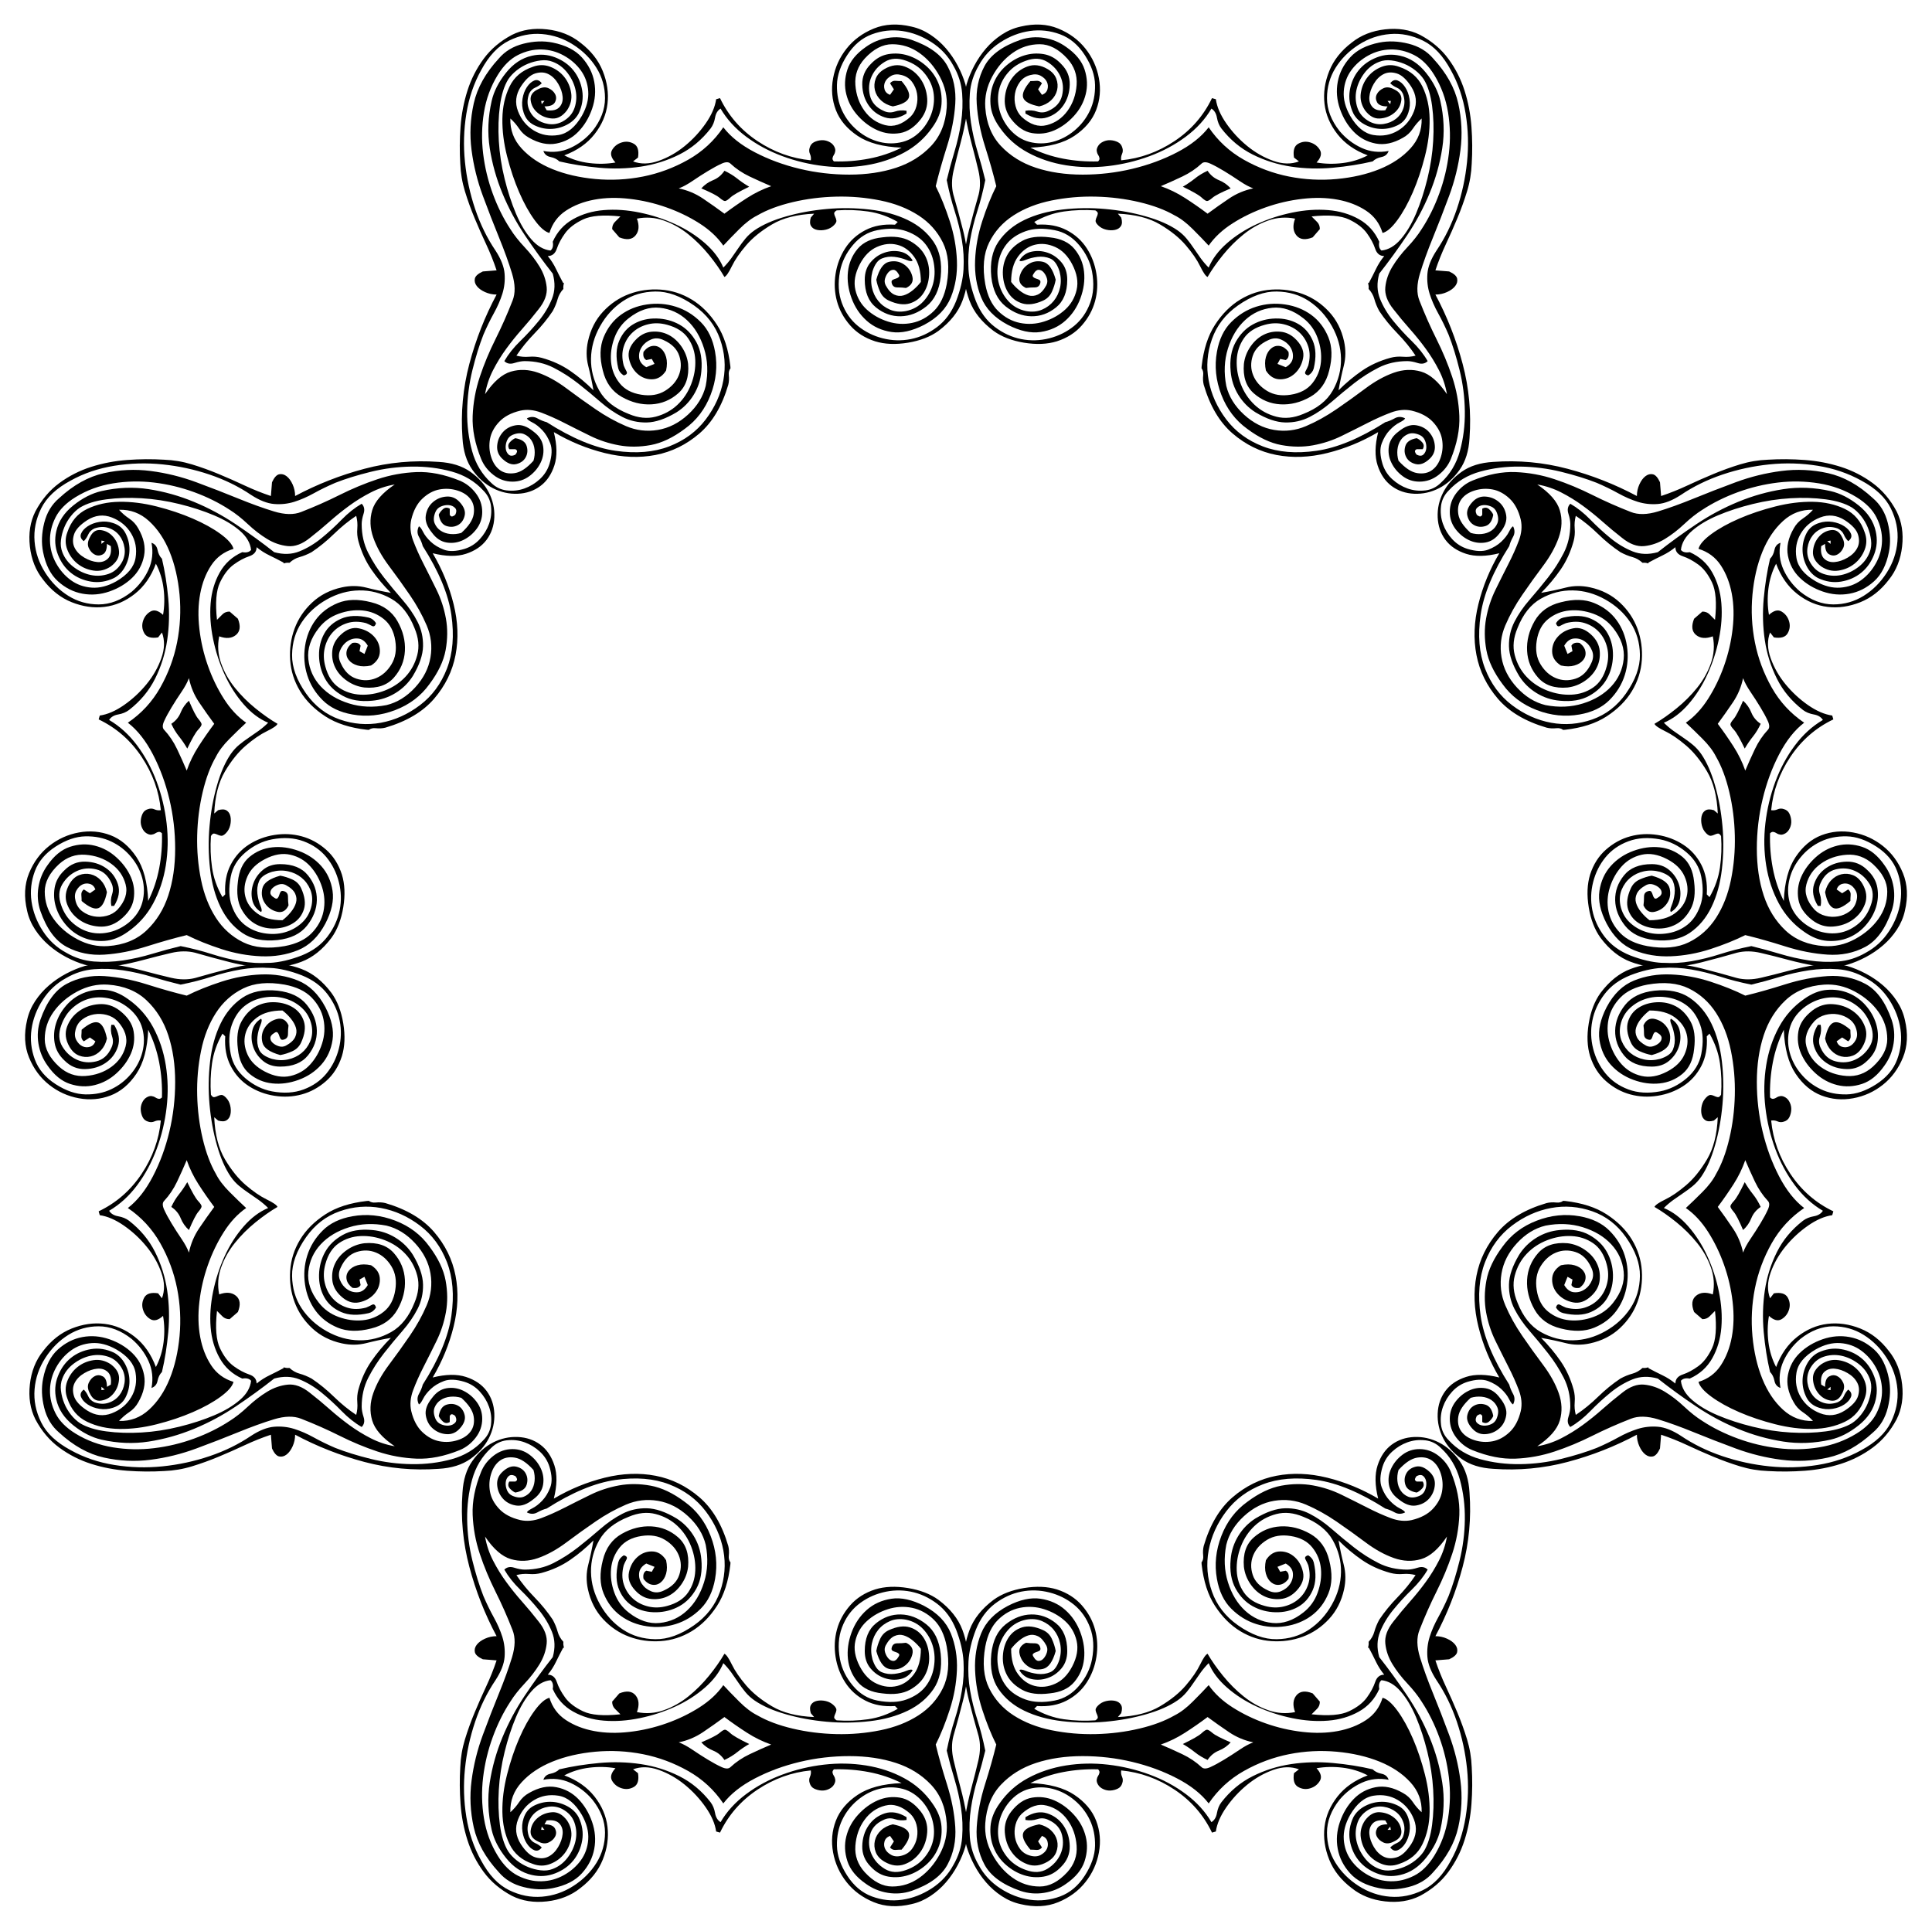
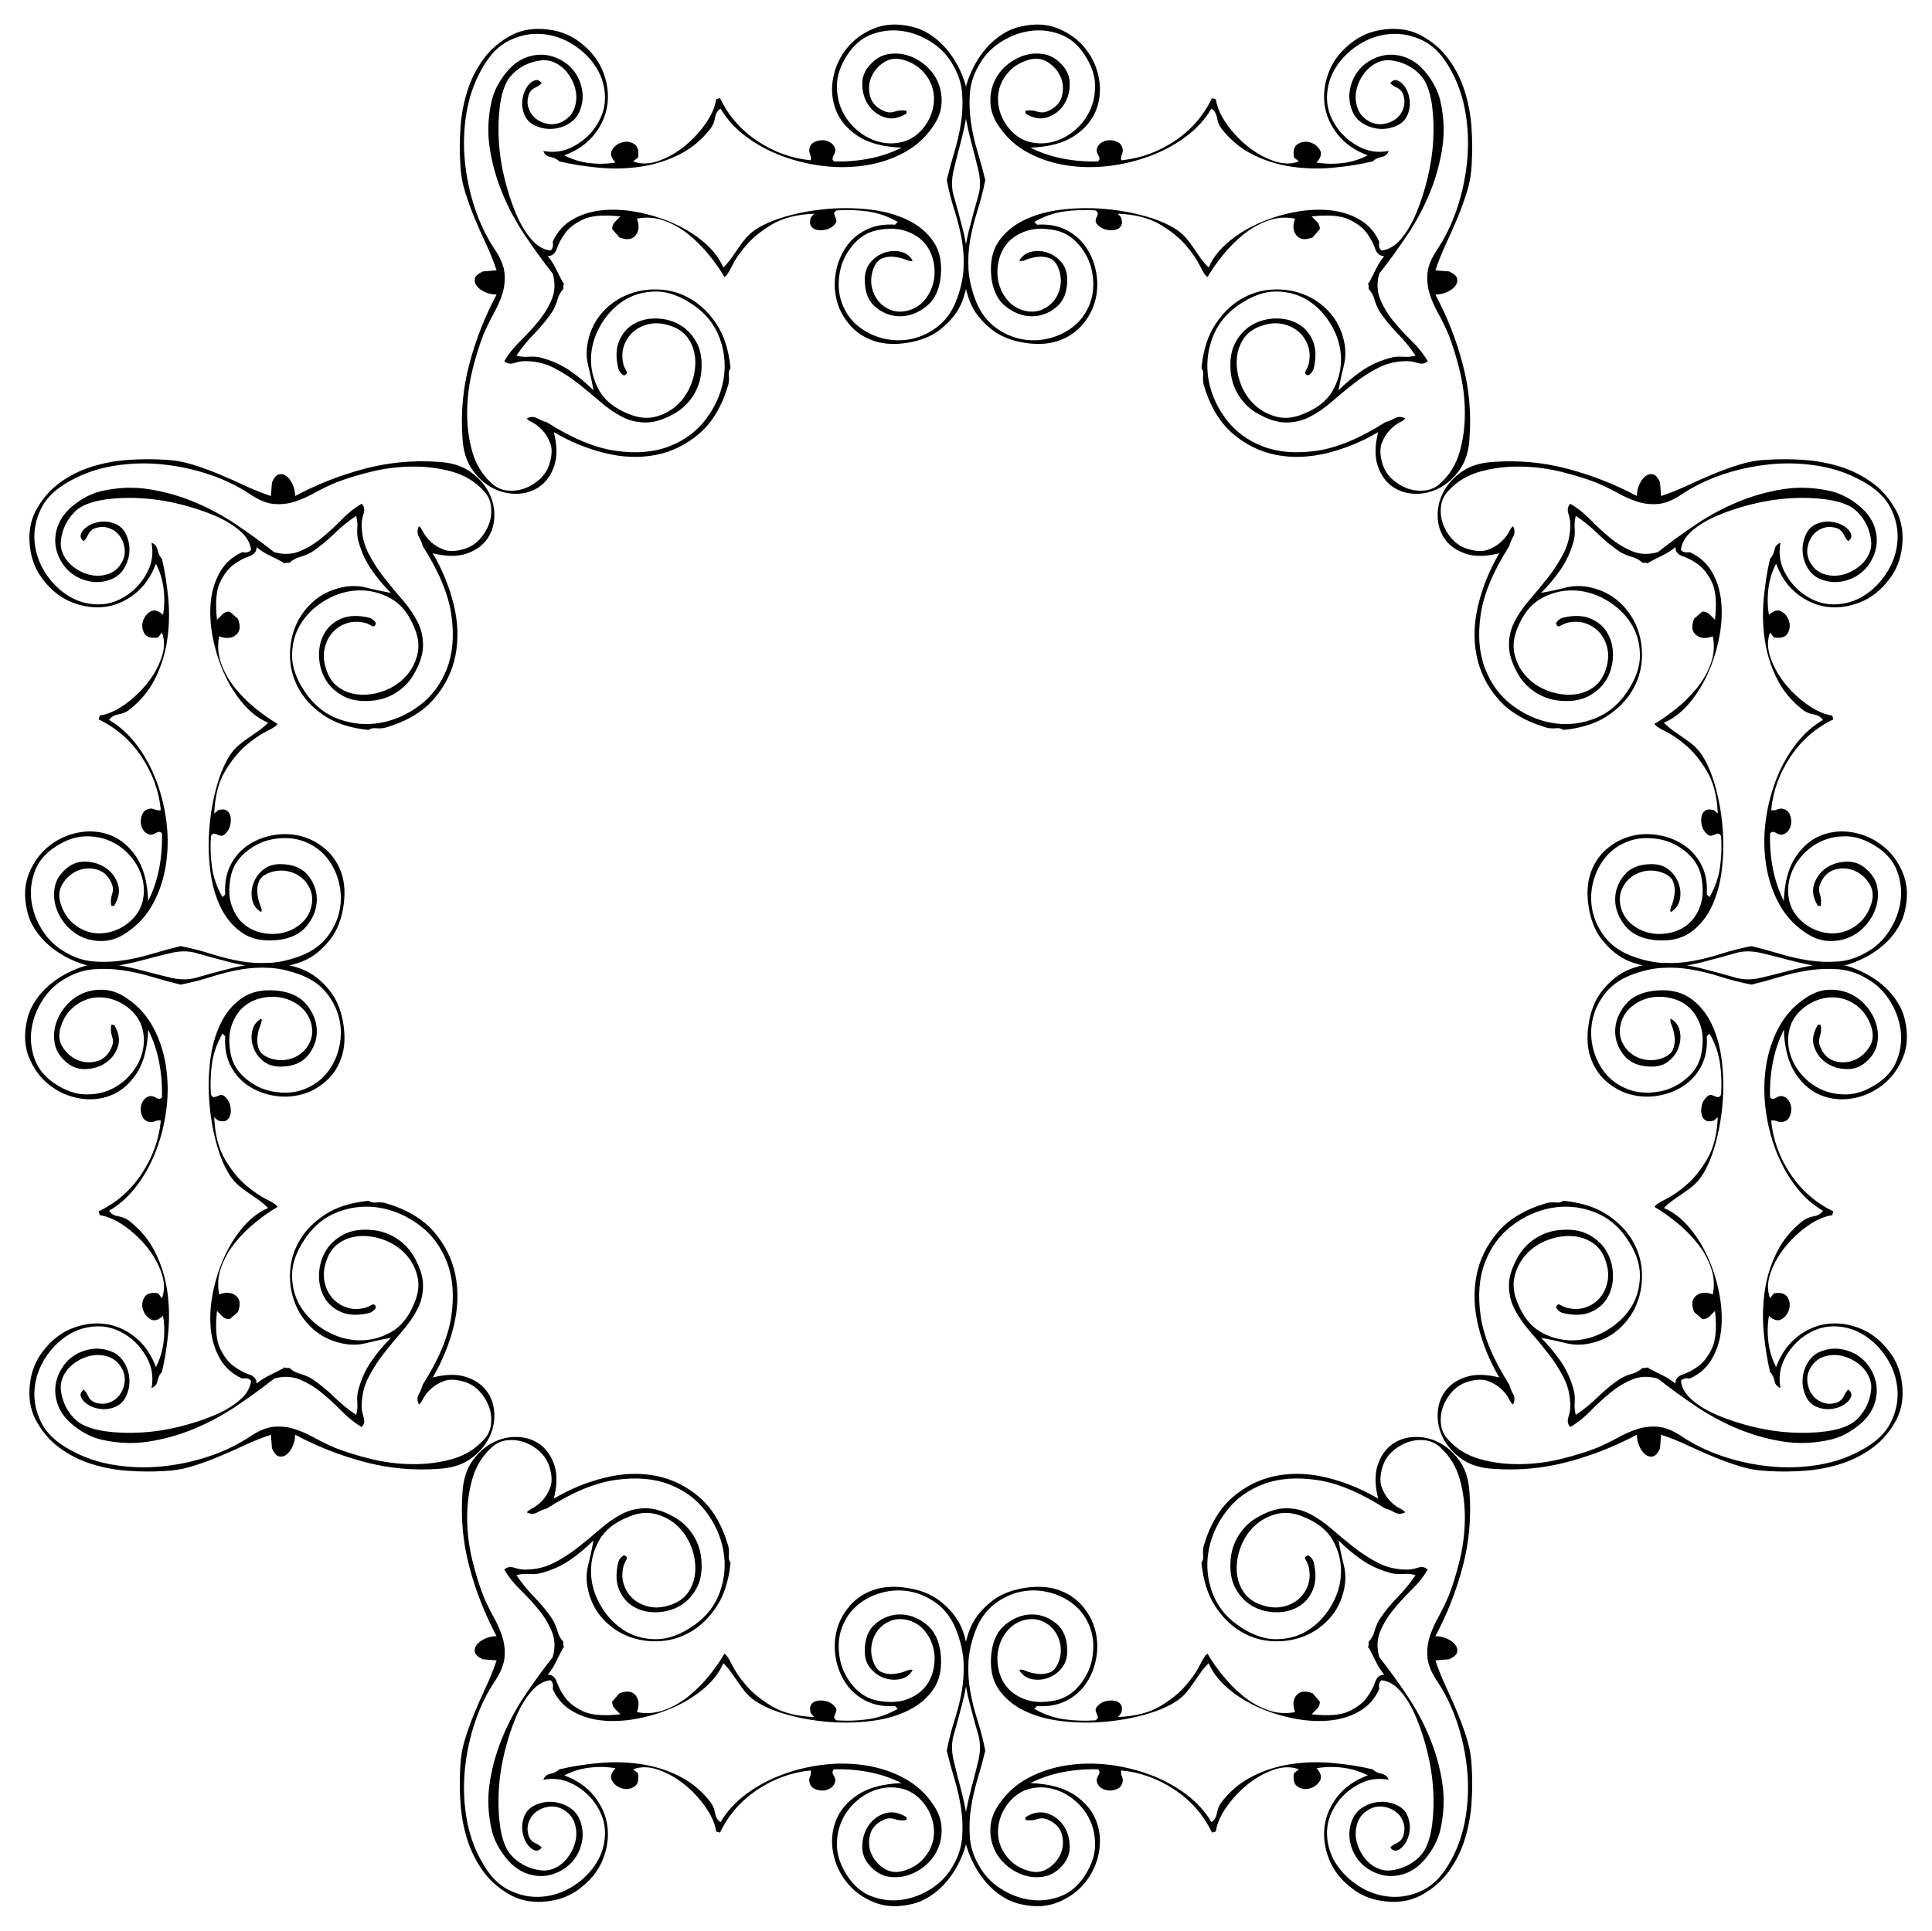
<svg xmlns="http://www.w3.org/2000/svg" xmlns:xlink="http://www.w3.org/1999/xlink" version="1.1" viewBox="-821.312 -820.871 1642.625 1641.742">
  <g id="Pattern">
    <g id="Vzor">
-       <path d="m-361.659-427.462c2.179-4.525 2.88-9.203 2.106-14.035-0.783-4.84-3.509-8.97-8.188-12.399-5.307-4.371-10.292-6.162-14.971-5.38-4.678 0.775-8.421 2.808-11.228 6.082-2.807 3.275-4.371 7.091-4.678 11.463-0.314 4.364 1.243 8.107 4.678 11.228 4.05 3.743 7.954 5.147 11.697 4.211 3.742-0.935 6.389-2.888 7.953-5.848 1.557-2.968 1.792-6.162 0.702-9.591-1.096-3.436-4.291-5.615-9.591-6.55-1.565 0.621-3.121 1.791-4.678 3.509-1.565 1.711-1.718 3.662-0.468 5.848 l 5.146 0c1.243 0.622 1.711 1.404 1.404 2.339-0.314 0.936-0.783 1.711-1.404 2.339-2.5 1.243-4.444 1.17-5.848-0.234-1.404-1.404-2.186-3.202-2.339-5.38-0.161-2.186 0.234-4.371 1.17-6.55 0.935-2.186 2.493-3.743 4.678-4.678 3.743-1.565 6.938-1.799 9.591-0.702 2.646 1.089 4.752 2.807 6.316 5.146 1.556 2.339 2.493 5.066 2.807 8.188 0.307 3.114 0 6.235-0.936 9.357-5.614 6.236-10.921 9.745-15.907 10.526-4.993 0.775-9.203-0.08-12.632-2.573-3.435-2.5-5.929-6.242-7.485-11.228-1.565-4.993-1.871-10.059-0.936-15.205 0.936-5.147 3.509-9.986 7.72-14.504 4.211-4.525 10.213-7.72 18.012-9.591 5.615-1.25 11.535-0.702 17.778 1.637 6.236 2.34 12.866 5.3 19.884 8.889 7.018 3.582 14.343 7.252 21.989 10.995 7.639 3.743 15.746 6.389 24.329 7.954 8.575 1.556 17.544 1.477 26.902-0.234 9.357-1.718 19.021-6.316 29.007-13.802 9.978-7.178 17.311-16.842 21.989-29.007 4.678-12.165 5.921-24.328 3.743-36.493-1.871-10.607-5.928-19.029-12.164-25.264-6.243-6.243-13.334-10.607-21.288-13.1-7.953-2.5-16.141-3.121-24.562-1.871-8.421 1.243-15.834 4.211-22.223 8.89-6.396 4.678-11.228 10.994-14.503 18.948-3.275 7.954-3.509 17.383-0.702 28.305 2.493 10.293 7.873 17.779 16.141 22.457 8.26 4.678 16.682 6.783 25.264 6.316 8.575-0.468 16.141-3.59 22.691-9.357 6.55-5.775 9.357-14.116 8.421-25.03-0.629-5.308-2.5-10.22-5.614-14.737-3.122-4.526-6.864-7.881-11.228-10.059-4.372-2.186-9.123-3.041-14.27-2.573-5.146 0.468-9.752 2.88-13.801 7.252-4.679 4.985-6.477 10.132-5.38 15.439 1.089 5.3 3.428 9.591 7.018 12.866 3.582 3.275 7.72 4.913 12.398 4.913 4.985 0 9.043-2.5 12.164-7.486 0.936-4.371 0.936-8.187 0-11.462-0.936-3.275-2.5-5.775-4.678-7.486-2.186-1.718-4.606-2.339-7.252-1.871-2.654 0.469-5.073 2.106-7.252 4.913-0.629 3.429 0.153 5.768 2.339 7.018 l 4.679-0.935 2.339 4.211-7.018 2.807c-3.743-2.186-5.775-4.913-6.082-8.187-0.315-3.275 0.468-6.316 2.339-9.123 1.871-2.807 4.518-4.913 7.953-6.316 3.429-1.404 7.018-1.17 10.761 0.702 6.857 3.114 11.229 7.558 13.1 13.333 1.871 5.768 1.711 11.302-0.468 16.609-2.186 5.3-6.082 9.665-11.696 13.1-5.614 3.429-12.325 4.518-20.118 3.275-8.114-1.25-14.269-4.525-18.48-9.825-4.211-5.307-6.63-11.308-7.252-18.012-0.629-6.711 0.307-13.495 2.807-20.352 2.493-6.865 6.55-12.479 12.164-16.843 8.729-6.864 17.545-9.825 26.434-8.889 8.889 0.935 16.609 4.444 23.159 10.526 6.55 6.082 11.382 14.109 14.504 24.095 3.114 9.978 3.582 20.585 1.403 31.814-2.186 9.043-7.179 17.15-14.971 24.329-7.8 7.171-16.375 11.535-25.732 13.1-9.357 1.556-18.407 0.468-27.136-3.275-8.736-3.743-17.311-8.501-25.732-14.27-8.421-5.775-16.689-11.696-24.797-17.778-8.114-6.082-16.141-10.526-24.094-13.334-7.954-2.807-15.673-3.121-23.159-0.935-7.486 2.179-14.818 8.575-21.99 19.182 1.243-7.179 3.509-13.963 6.784-20.352 3.275-6.396 7.018-12.479 11.228-18.247 4.211-5.774 8.728-11.389 13.568-16.842 4.833-5.461 9.43-10.995 13.802-16.61 5.3-6.55 7.64-12.866 7.018-18.948-0.629-6.082-2.654-11.93-6.082-17.544-3.436-5.615-7.647-11.076-12.632-16.375-4.993-5.308-9.05-10.454-12.165-15.439-5.928-9.05-10.921-19.109-14.971-30.177-4.057-11.075-6.783-22.457-8.187-34.153-1.404-11.697-1.17-23.32 0.702-34.855 1.871-11.543 5.768-22.15 11.696-31.814 4.986-8.114 10.761-13.801 17.311-17.076 6.55-3.275 13.173-4.839 19.884-4.678 6.703 0.153 13.019 1.871 18.948 5.146 5.922 3.275 10.761 7.486 14.504 12.632 3.743 5.146 5.848 11.068 6.316 17.778 0.468 6.703-1.331 13.641-5.38 20.819-5.614 9.665-12.245 15.125-19.884 16.375-7.647 1.242-14.584 0-20.819-3.743-6.243-3.743-10.761-9.203-13.568-16.374-2.807-7.179-2.032-14.197 2.339-21.054 4.05-6.243 8.188-9.986 12.399-11.228 4.211-1.25 7.953-1.016 11.228 0.702 3.275 1.71 6.002 4.444 8.187 8.187 2.179 3.743 3.429 7.405 3.743 10.994 0.307 3.582-0.629 6.55-2.807 8.89-2.187 2.339-5.775 3.194-10.761 2.573 l-1.871-3.275c4.678 0 7.639-1.17 8.889-3.509 1.242-2.339 1.323-4.606 0.234-6.784-1.096-2.186-2.968-3.904-5.614-5.146-2.653-1.25-5.694-0.936-9.123 0.935-4.678 2.179-6.711 5.38-6.082 9.591 0.622 4.211 2.646 7.72 6.082 10.526 3.429 2.808 7.486 4.364 12.165 4.678 4.678 0.308 8.889-2.032 12.632-7.018 3.114-4.678 4.284-9.591 3.509-14.737-0.783-5.146-2.734-9.672-5.849-13.568-3.121-3.904-7.098-6.784-11.93-8.656-4.839-1.871-9.752-1.871-14.737 0-9.357 3.114-15.988 8.728-19.884 16.843-3.903 8.107-5.928 17.23-6.081 27.369-0.162 10.132 1.17 20.739 3.977 31.814 2.807 11.068 6.236 21.287 10.293 30.644 4.05 9.358 8.421 17.231 13.1 23.627 4.678 6.389 8.889 10.059 12.632 10.994 2.493-8.114 7.171-14.43 14.035-18.948 6.857-4.525 14.891-7.646 24.094-9.357 9.197-1.718 19.182-1.952 29.943-0.702 10.761 1.242 21.207 3.662 31.346 7.252 10.132 3.582 19.489 8.107 28.071 13.568 8.575 5.454 15.359 11.77 20.352 18.948 3.743-4.057 8.26-8.736 13.568-14.035 5.3-5.308 10.447-9.203 15.44-11.697 8.107-4.678 18.085-8.421 29.942-11.228 11.85-2.807 24.168-4.371 36.96-4.678 12.786-0.314 25.337 0.775 37.662 3.275 12.318 2.493 23.078 6.703 32.282 12.631 9.196 5.922 16.141 13.641 20.819 23.159 4.678 9.51 5.768 21.287 3.275 35.322-1.871 9.979-5.541 17.618-10.995 22.925-5.461 5.3-11.623 8.656-18.48 10.059-6.864 1.404-13.729 1.009-20.586-1.17-6.864-2.186-12.793-5.541-17.778-10.059-4.993-4.525-8.268-10.139-9.825-16.843-1.564-6.711-0.314-13.963 3.743-21.755 3.743-7.179 8.575-12.091 14.503-14.738 5.922-2.653 11.696-3.275 17.311-1.871 5.615 1.403 10.366 4.751 14.27 10.059 3.897 5.3 5.848 12.471 5.848 21.521-1.871 2.493-4.138 4.832-6.784 7.018-2.654 2.179-5.308 3.662-7.954 4.444-2.653 0.775-5.307 0.541-7.953-0.701-2.654-1.25-5.073-3.904-7.252-7.954-0.936-1.871-1.096-3.823-0.468-5.848 0.621-2.032 1.557-3.743 2.807-5.147 1.243-1.403 2.647-2.105 4.211-2.105 1.557 0 2.961 1.089 4.211 3.275 0.936 1.243 1.089 2.179 0.468 2.808-0.629 0.621-1.484 1.089-2.573 1.403-1.096 0.307-2.032 0.702-2.807 1.17-0.782 0.469-1.016 1.323-0.702 2.573 0.621 2.493 2.179 3.743 4.678 3.743 2.807 0 5.3 0.153 7.486 0.468 4.679-2.186 6.47-5.461 5.38-9.825-1.097-4.371-3.509-7.8-7.252-10.292-3.743-2.501-7.954-3.202-12.632-2.106-4.678 1.09-8.268 6.155-10.761 15.206 0.621 3.428 1.71 6.857 3.275 10.292 1.557 3.429 4.05 5.922 7.486 7.486 6.857 3.114 12.786 3.897 17.778 2.339 4.986-1.565 8.889-4.525 11.697-8.889 2.807-4.371 4.364-9.518 4.678-15.439 0.307-5.929-0.863-11.39-3.509-16.375-2.653-4.993-6.944-9.123-12.866-12.398-5.928-3.275-13.729-4.292-23.392-3.041-9.357 0.936-16.375 4.211-21.054 9.825-4.678 5.614-7.412 12.084-8.187 19.416-0.782 7.325 0.234 14.811 3.041 22.457 2.807 7.64 7.091 14.036 12.866 19.182 5.768 5.147 12.786 8.341 21.054 9.591 8.26 1.243 17.544-0.782 27.837-6.082 11.229-5.928 18.788-13.728 22.691-23.392 3.897-9.672 5.615-20.118 5.146-31.347-0.468-11.228-2.5-22.384-6.082-33.452-3.589-11.075-7.566-20.98-11.93-29.709 2.493-10.293 5.688-21.602 9.591-33.919 3.897-12.325 6.236-24.328 7.018-36.025 0.775-11.696-1.403-22.384-6.55-32.048-5.146-9.672-15.366-17.157-30.644-22.457-6.55-2.186-13.261-2.734-20.118-1.638-6.864 1.09-13.1 3.662-18.714 7.72-8.114 5.615-13.334 12.004-15.673 19.182-2.339 7.172-2.653 14.19-0.936 21.054 1.711 6.857 5.066 13.019 10.059 18.48 4.985 5.453 10.526 9.51 16.609 12.165 6.082 2.646 12.398 3.428 18.948 2.339 6.55-1.097 12.472-5.073 17.779-11.93 4.05-5.308 5.848-11.156 5.38-17.545-0.468-6.396-2.42-12.011-5.848-16.843-3.436-4.839-7.88-8.268-13.334-10.292-5.461-2.032-11.155-1.331-17.077 2.105-3.743 2.179-6.243 4.913-7.486 8.187-1.25 3.275-1.484 6.55-0.702 9.825 0.775 3.275 2.493 6.155 5.146 8.655 2.646 2.493 6.002 4.211 10.059 5.147 7.793-1.565 12.318-3.977 13.568-7.252 1.243-3.275-0.782-8.034-6.082-14.27-1.565 0-3.275-0.081-5.146-0.234-1.871-0.161-3.436 0.541-4.678 2.106 l 3.275 5.146-3.275 4.678c-2.5-0.935-4.057-2.5-4.679-4.678-0.628-2.186-0.468-4.292 0.468-6.316 0.936-2.032 2.646-3.743 5.146-5.147 2.493-1.403 5.453-1.637 8.889-0.702 3.743 0.936 6.703 2.88 8.889 5.849 2.179 2.96 3.582 6.235 4.211 9.825 0.621 3.582 0.468 7.171-0.468 10.761-0.935 3.582-2.653 6.623-5.146 9.123-7.179 6.55-14.35 8.889-21.521 7.018-7.179-1.871-13.027-5.929-17.544-12.165-4.525-6.243-7.098-13.568-7.72-21.989-0.628-8.421 2.025-15.907 7.954-22.457 7.486-8.114 15.278-12.165 23.392-12.165 8.421 0 16.141 2.493 23.159 7.486 7.018 4.985 12.785 11.696 17.311 20.117 4.518 8.421 6.47 17.15 5.848 26.2-0.936 13.407-5.38 24.328-13.334 32.75-7.954 8.421-17.859 14.576-29.709 18.48-11.857 3.897-25.11 5.848-39.767 5.848-14.35 0-28.386-1.637-42.107-4.912-13.729-3.275-26.434-7.954-38.13-14.036-11.696-6.082-20.666-13.18-26.902-21.287-7.8 11.535-17.779 20.739-29.943 27.604-12.164 6.857-24.957 11.615-38.364 14.27-13.414 2.646-26.902 3.348-40.47 2.105-13.568-1.25-25.732-4.057-36.493-8.421-10.761-4.371-19.496-10.219-26.2-17.544-6.711-7.333-9.905-15.834-9.591-25.499 2.808 2.494 5.3 5.38 7.486 8.656 2.179 3.275 4.985 5.848 8.421 7.72 8.107 4.678 15.826 6.316 23.159 4.913 7.325-1.404 13.568-4.759 18.714-10.059 5.146-5.308 9.043-11.777 11.696-19.416 2.646-7.646 3.275-15.286 1.871-22.924-1.403-7.647-4.912-14.584-10.526-20.82-5.614-6.242-13.882-10.453-24.796-12.631-7.8-1.565-16.068-1.25-24.797 0.935-8.736 2.179-15.753 6.389-21.053 12.632-11.228 12.165-18.327 24.869-21.288 38.13-2.968 13.253-3.589 26.507-1.871 39.767 1.71 13.253 4.912 26.2 9.59 38.832 4.679 12.632 9.277 24.483 13.802 35.557 4.518 11.068 8.188 21.206 10.995 30.41 2.807 9.196 2.96 16.916 0.468 23.159-4.371 11.228-9.203 22.142-14.504 32.75-5.307 10.6-9.752 21.287-13.333 32.048-3.59 10.761-5.615 21.828-6.082 33.218-0.468 11.382 1.944 23.626 7.252 36.726 2.179 5.3 5.687 9.825 10.526 13.568 4.832 3.743 10.212 5.615 16.141 5.615 5.3 0 10.059-1.565 14.27-4.678 4.21-3.122 7.405-6.945 9.591-11.463zm0.468-307.613 2.808 0-2.339 2.807-0.469-2.807zm141.76 59.651c4.364-2.654 8.26-4.759 11.696-6.316 3.429-1.565 5.922-1.565 7.486 0 4.679 4.364 10.132 8.027 16.375 10.995 6.236 2.96 12.318 5.687 18.246 8.187-7.178 2.493-14.036 5.848-20.586 10.059-6.55 4.211-12.946 8.656-19.182 13.334-5.929-4.371-12.011-8.656-18.246-12.866-6.243-4.211-13.1-7.098-20.586-8.655 3.429-1.25 7.325-3.355 11.696-6.316 4.364-2.967 8.728-5.774 13.1-8.421z" />
-       <path d="m-381.075-401.028c7.325-0.314 13.721-2.5 19.182-6.55 5.453-4.057 9.43-9.905 11.93-17.545 2.493-7.646 2.339-17.076-0.469-28.305 13.722 8.106 28.145 14.035 43.277 17.778 15.125 3.742 29.548 4.284 43.276 1.637 13.721-2.653 26.119-8.736 37.194-18.246 11.068-9.518 19.255-23.32 24.562-41.405 0.621-2.5 0.775-5.227 0.468-8.187-0.255-2.413 0.226-4.348 1.416-5.828-0.061-0.529-0.1-1.072-0.1-1.642 0-0.015 0.002-0.028 0.002-0.043-1.612-14.331-5.396-26.096-11.377-35.297-6.082-9.357-13.261-16.535-21.521-21.52-8.268-4.993-17.077-7.8-26.433-8.421-9.357-0.629-18.246 0.621-26.668 3.742-8.421 3.115-15.834 8.107-22.223 14.971-6.396 6.857-10.688 15.278-12.866 25.264-1.565 7.171-1.484 14.109 0.234 20.819 1.71 6.703 3.195 13.641 4.445 20.819-6.243-6.243-12.866-11.777-19.884-16.609-7.018-4.839-15.051-8.501-24.094-10.995-3.436-0.935-7.018-1.25-10.761-0.935-3.743 0.307-7.333 0-10.761-0.935 4.364-6.55 9.51-12.866 15.439-18.949 5.921-6.082 11.068-12.398 15.439-18.948 1.871-3.436 3.275-6.864 4.211-10.293 0.847-3.111 2.47-5.957 4.853-8.552-0.185-1.763 0.016-3.455 0.549-5.016 l-0.723 0c-2.186-4.057-4.211-8.034-6.082-11.93-1.871-3.904-4.211-7.566-7.018-10.995 3.743 0 6.316-2.105 7.72-6.316 1.404-4.211 3.743-8.582 7.018-13.1 3.275-4.525 8.341-8.421 15.206-11.696 6.857-3.275 17.464-4.138 31.814-2.573-1.565 1.557-3.122 3.114-4.678 4.678-1.565 1.557-2.34 3.582-2.34 6.082 l 6.082 7.018c6.236 2.493 10.834 1.944 13.802-1.637 2.96-3.59 3.348-8.349 1.17-14.27 7.793-1.565 15.439-1.016 22.925 1.637 7.486 2.646 14.423 6.55 20.819 11.696 6.389 5.147 12.237 10.995 17.545 17.545 5.3 6.55 9.664 12.786 13.1 18.714 1.557-0.629 3.662-3.67 6.316-9.123 2.646-5.461 6.703-11.389 12.164-17.778 5.454-6.396 12.785-12.325 21.989-17.778 9.196-5.461 21.126-8.502 35.791-9.123 l-2.807 3.275c-0.935 3.115-0.863 5.534 0.234 7.252 1.089 1.711 2.807 2.807 5.146 3.275 2.34 0.468 4.832 0.387 7.486-0.234 2.647-0.628 4.913-1.871 6.784-3.743 1.557-1.564 2.259-2.888 2.105-3.977-0.161-1.097-0.468-2.105-0.936-3.041-0.468-0.935-0.782-1.871-0.936-2.807-0.161-0.936 0.541-1.871 2.105-2.807 9.043-0.629 17.932-0.315 26.667 0.935 8.729 1.242 17.15 4.211 25.264 8.889 l-2.339 2.339c-9.671-0.628-18.093 0.936-25.264 4.678-7.179 3.743-12.866 8.889-17.077 15.439-4.21 6.55-6.944 13.802-8.187 21.756-1.25 7.954-0.863 15.673 1.17 23.159 2.025 7.486 5.768 14.343 11.228 20.586 5.453 6.235 12.552 10.761 21.287 13.568 8.107 2.493 17.384 2.88 27.837 1.17 10.446-1.718 19.101-5.073 25.966-10.059 9.978-7.486 16.762-15.988 20.351-25.498 3.582-9.518 5.22-19.343 4.913-29.475-0.314-10.139-1.798-20.432-4.445-30.878-2.654-10.454-5.38-20.512-8.188-30.177-1.564-6.243-1.484-13.026 0.234-20.352 1.71-7.332 3.662-15.051 5.848-23.159 2.179-8.114 3.977-16.374 5.38-24.796 1.403-8.421 1.009-16.843-1.17-25.264-1.565-5.307-3.743-10.607-6.55-15.907-2.807-5.308-6.163-10.22-10.059-14.738-3.904-4.525-8.348-8.421-13.334-11.696-4.993-3.275-10.293-5.541-15.907-6.784-11.857-2.807-22.537-2.266-32.048 1.638-9.518 3.896-17.237 9.591-23.159 17.076-5.929 7.485-9.752 15.907-11.463 25.264-1.718 9.357-0.936 18.32 2.339 26.902 3.275 8.575 9.43 15.907 18.48 21.989 9.043 6.082 21.521 9.43 37.428 10.059-8.736 4.364-18.012 7.485-27.837 9.357-9.825 1.871-19.73 2.646-29.709 2.339-0.936-0.935-1.331-1.871-1.17-2.807 0.153-0.935 0.541-1.871 1.17-2.807 0.621-0.936 1.008-2.032 1.17-3.275 0.153-1.25-0.234-2.653-1.17-4.211-0.936-1.565-2.42-2.807-4.445-3.742-2.033-0.936-4.138-1.331-6.316-1.17-2.186 0.154-4.211 0.702-6.082 1.638-1.871 0.935-3.122 2.493-3.743 4.678-0.629 1.871-0.548 3.662 0.234 5.38 0.775 1.711 1.009 3.509 0.702 5.38-16.221-1.565-31.346-7.018-45.381-16.375-14.036-9.357-24.643-21.521-31.814-36.493 l-3.275 0.936c-0.936 6.55-3.904 13.407-8.889 20.585-4.993 7.172-10.921 13.568-17.778 19.182-6.864 5.615-14.27 9.825-22.223 12.632-7.953 2.807-15.205 2.96-21.755 0.468 l 4.211-3.275c0.936-5.929-0.234-9.825-3.509-11.697-3.275-1.871-6.711-2.266-10.293-1.17-3.589 1.09-6.316 3.195-8.188 6.316-1.871 3.114-0.935 6.703 2.807 10.761-7.179 1.242-14.584 1.403-22.223 0.468-7.647-0.935-14.738-3.122-21.288-6.55 10.915-4.057 19.489-10.059 25.733-18.012 6.235-7.954 9.898-16.536 10.995-25.732 1.089-9.203-0.234-18.48-3.977-27.837-3.743-9.357-10.139-17.471-19.182-24.328-7.8-6.243-17.237-9.986-28.305-11.229-11.075-1.25-20.98 0.308-29.709 4.679-9.986 5.3-18.012 12.084-24.095 20.352-6.081 8.26-10.687 17.311-13.802 27.135-3.121 9.825-5.072 20.038-5.848 30.645-0.782 10.599-0.863 21.053-0.233 31.346 0.307 8.107 1.637 15.98 3.977 23.627 2.339 7.639 5.066 15.205 8.187 22.691 3.115 7.485 6.389 14.891 9.825 22.222 3.428 7.325 6.389 14.738 8.889 22.223 l-11.697 0.936c-4.056 1.871-6.316 3.896-6.783 6.082-0.468 2.179 0.073 4.284 1.637 6.316 1.557 2.025 3.897 3.742 7.018 5.146 3.115 1.404 6.389 2.106 9.825 2.106-9.986 18.714-17.706 38.363-23.159 58.949-5.461 20.585-7.412 41.639-5.848 63.16 0.621 10.914 3.428 19.884 8.421 26.902 4.986 7.018 10.834 12.237 17.545 15.673 6.703 3.428 13.721 4.986 21.053 4.679zm-9.358-2.807c-5.146-0.629-9.591-2.808-13.333-6.551-7.8-7.178-13.181-16.141-16.141-26.901-2.968-10.761-4.371-22.07-4.211-33.92 0.153-11.857 1.637-23.473 4.444-34.855 2.808-11.39 5.921-21.448 9.358-30.177 2.807-6.55 5.767-12.632 8.889-18.246 3.114-5.615 5.534-11.156 7.252-16.609 1.71-5.461 2.339-11.156 1.871-17.077-0.469-5.928-3.041-12.478-7.72-19.65-7.178-10.607-12.946-22.384-17.311-35.323-4.371-12.946-7.251-26.28-8.655-40.001-1.404-13.729-1.016-27.37 1.17-40.938 2.179-13.568 6.389-25.965 12.632-37.195 6.55-12.164 14.423-20.512 23.626-25.03 9.196-4.525 18.554-6.396 28.071-5.614 9.511 0.775 18.4 3.816 26.668 9.123 8.26 5.3 14.81 11.85 19.649 19.65 4.832 7.792 7.252 16.374 7.252 25.731 0 9.665-3.589 19.021-10.761 28.071-5.307 6.236-11.543 10.995-18.714 14.27-7.179 3.275-14.818 4.13-22.925 2.573 0.936 2.807 2.961 4.518 6.082 5.147 3.114 0.621 5.615 1.871 7.486 3.742 10.599 2.493 21.908 4.284 33.919 5.38 12.003 1.09 23.78 0.775 35.323-0.935 11.535-1.718 22.457-5.147 32.75-10.293 10.293-5.146 19.182-12.559 26.668-22.223 1.871-2.5 3.114-5.541 3.743-9.123 0.622-3.59 2.179-6.163 4.679-7.72 5.3 9.043 12.552 16.996 21.755 23.86 9.196 6.857 19.489 12.398 30.878 16.609 11.382 4.211 23.159 7.018 35.323 8.421 12.164 1.403 24.094 1.17 35.791-0.702 11.696-1.871 22.457-5.461 32.282-10.761 9.825-5.308 17.851-12.479 24.094-21.521 4.678-6.55 7.252-13.1 7.72-19.65 0.468-6.55-0.468-12.632-2.807-18.247-2.34-5.614-5.848-10.454-10.527-14.503-4.679-4.057-9.752-6.945-15.205-8.656-5.461-1.718-10.995-2.105-16.609-1.17-5.614 0.936-10.607 3.743-14.971 8.421-4.993 4.985-7.412 10.833-7.252 17.545 0.153 6.703 1.944 12.551 5.38 17.544 3.429 4.985 8.027 8.421 13.802 10.293 5.768 1.871 11.93 0.775 18.48-3.275 l 0-2.34c-3.436-0.628-6.784-0.394-10.059 0.702-3.275 1.09-6.477 0.855-9.591-0.702-6.243-2.807-10.059-7.098-11.463-12.866-1.403-5.775-0.936-11.228 1.403-16.375 2.339-5.146 6.082-9.283 11.229-12.398 5.146-3.121 11.148-3.435 18.012-0.935 6.236 2.179 11.302 5.534 15.205 10.059 3.897 4.518 6.47 9.43 7.72 14.737 1.243 5.3 1.17 10.834-0.234 16.609-1.403 5.768-4.138 11.148-8.187 16.141-4.993 5.922-10.761 9.745-17.311 11.463-6.55 1.711-13.181 1.711-19.884 0-6.711-1.718-12.866-4.913-18.48-9.591-5.614-4.678-9.986-10.293-13.1-16.843-3.122-6.55-4.605-13.882-4.444-21.989 0.153-8.114 3.041-16.535 8.655-25.264 5.614-8.736 12.632-14.664 21.053-17.779 8.421-3.121 16.996-4.057 25.732-2.807 8.729 1.243 17.077 4.445 25.03 9.591 7.954 5.146 14.109 11.77 18.48 19.884 4.364 7.485 6.857 15.358 7.486 23.626 0.622 8.261 0.307 16.529-0.936 24.797-1.25 8.26-3.122 16.528-5.614 24.796-2.5 8.261-4.678 16.294-6.55 24.095 1.871 9.357 4.13 18.165 6.784 26.433 2.647 8.261 4.679 16.448 6.082 24.562 1.403 8.107 1.871 16.375 1.403 24.797-0.468 8.421-2.573 17.464-6.316 27.135-3.743 9.358-9.123 16.682-16.141 21.989-7.018 5.3-14.504 8.729-22.457 10.293-7.953 1.557-15.907 1.323-23.86-0.702-7.954-2.032-14.971-5.541-21.054-10.526-6.082-4.993-10.607-11.463-13.568-19.416-2.968-7.953-3.509-16.923-1.638-26.901 1.557-8.114 5.22-15.601 10.995-22.457 5.768-6.864 12.705-11.075 20.82-12.632 9.664-1.871 17.932-1.564 24.796 0.936 6.857 2.493 12.164 6.082 15.907 10.761 3.743 4.678 6.155 10.132 7.252 16.374 1.089 6.236 0.855 12.165-0.702 17.778-1.564 5.615-4.291 10.527-8.187 14.738-3.904 4.211-8.816 6.937-14.738 8.187-4.993 0.936-9.518 0.541-13.568-1.17-4.057-1.718-7.412-4.211-10.059-7.485-2.653-3.275-4.445-7.098-5.38-11.463-0.935-4.371-0.782-8.889 0.468-13.568 1.871-5.929 4.518-9.591 7.953-10.995 3.429-1.404 7.018-1.871 10.761-1.404 3.743 0.468 7.091 1.323 10.059 2.573 2.961 1.242 4.752 1.404 5.38 0.468-2.5-4.057-6.009-6.55-10.526-7.485-4.525-0.936-9.05-0.629-13.568 0.935-4.525 1.557-8.421 4.284-11.696 8.187-3.275 3.897-4.912 8.809-4.912 14.738 0 10.6 3.195 18.48 9.591 23.626 6.389 5.147 13.407 7.64 21.053 7.486 7.639-0.162 14.891-2.968 21.755-8.421 6.857-5.461 10.914-13.802 12.164-25.03 1.243-12.165-0.782-22.151-6.082-29.943-5.307-7.8-12.632-13.963-21.989-18.48-9.357-4.525-20.117-7.486-32.282-8.889-12.165-1.404-24.329-1.565-36.493-0.469-12.164 1.09-23.707 3.195-34.621 6.316-10.921 3.114-19.811 7.018-26.668 11.696-3.122 2.179-5.775 4.598-7.953 7.252-2.186 2.646-4.211 5.38-6.082 8.187-1.871 2.808-3.823 5.615-5.848 8.421-2.032 2.808-4.291 5.454-6.784 7.954-3.122-7.485-8.348-14.43-15.673-20.819-7.332-6.396-15.753-11.777-25.264-16.141-9.518-4.371-19.577-7.647-30.177-9.825-10.607-2.186-20.746-2.887-30.41-2.105-9.671 0.775-18.407 3.348-26.2 7.72-7.8 4.364-13.568 10.761-17.311 19.182 0.621 3.428 0 5.921-1.871 7.485-5.929-0.628-11.389-3.823-16.374-9.591-4.993-5.774-9.358-13.1-13.101-21.989-3.742-8.889-6.944-18.714-9.59-29.474-2.654-10.761-4.292-21.448-4.913-32.048-0.629-10.607-0.314-20.585 0.935-29.943 1.243-9.357 3.582-16.842 7.018-22.457 1.871-2.807 4.284-5.38 7.252-7.72 2.961-2.339 6.156-4.211 9.591-5.615 3.429-1.403 7.018-2.339 10.761-2.807 3.743-0.468 7.171-0.08 10.293 1.17 4.985 1.871 9.196 5.066 12.632 9.591 3.428 4.518 5.687 9.357 6.784 14.504 1.089 5.146 0.775 10.212-0.936 15.205-1.718 4.986-5.227 8.889-10.526 11.697-3.743 1.871-7.647 2.493-11.697 1.871-4.057-0.629-7.566-2.106-10.526-4.445-2.968-2.339-5.073-5.38-6.316-9.123-1.25-3.742-1.096-7.8 0.469-12.164 1.242-2.501 2.96-4.211 5.146-5.147 2.179-0.935 4.05-2.186 5.615-3.742-1.871-2.501-3.977-3.275-6.316-2.339-2.339 0.935-4.444 2.807-6.316 5.614-1.871 2.807-3.122 6.155-3.743 10.059-0.628 3.897-0.314 7.72 0.935 11.463 1.557 4.985 4.518 8.575 8.89 10.761 4.364 2.179 8.889 3.275 13.568 3.275 4.985 0 9.745-1.17 14.27-3.51 4.518-2.339 7.873-5.541 10.059-9.59 3.114-6.551 4.13-13.101 3.041-19.651-1.097-6.55-3.589-12.244-7.485-17.076-3.904-4.839-9.051-8.501-15.44-10.995-6.396-2.5-13.026-2.968-19.883-1.403-8.421 1.871-15.754 6.703-21.989 14.504-6.243 7.792-10.293 15.746-12.165 23.86-3.122 13.721-3.67 27.135-1.637 40.235 2.025 13.1 5.614 25.886 10.761 38.364 5.146 12.471 11.535 24.402 19.182 35.791 7.639 11.382 15.512 22.223 23.626 32.515 2.179 7.793 1.944 14.971-0.702 21.521-2.653 6.55-6.396 12.786-11.228 18.714-4.839 5.922-10.059 11.616-15.673 17.076-5.614 5.454-10.139 11.148-13.568 17.077 2.179 2.179 4.985 2.726 8.421 1.637 3.428-1.097 6.389-1.637 8.889-1.637 9.043 0 17.23 1.871 24.562 5.614 7.325 3.743 14.269 8.188 20.819 13.334 6.55 5.146 12.866 10.366 18.948 15.673 6.082 5.3 12.318 9.591 18.714 12.866 6.389 3.275 13.334 4.832 20.819 4.678 7.486-0.161 15.907-3.041 25.264-8.655 5.921-3.743 10.761-8.656 14.503-14.738 3.743-6.082 5.922-12.712 6.55-19.883 0.936-9.986-0.468-18.327-4.21-25.03-3.743-6.711-8.583-11.697-14.504-14.971-5.928-3.275-12.398-4.993-19.416-5.147-7.018-0.161-13.334 1.324-18.948 4.445-5.614 3.114-9.825 7.873-12.632 14.27-2.807 6.389-3.122 14.269-0.936 23.627 0.622 2.493 2.179 4.517 4.679 6.082 2.493-0.628 3.275-1.798 2.339-3.509-0.936-1.718-1.718-3.355-2.339-4.913-1.565-5.928-1.565-11.308 0-16.14 1.557-4.84 4.13-8.89 7.72-12.165 3.582-3.275 7.953-5.541 13.1-6.784 5.146-1.25 10.527-1.096 16.141 0.468 8.107 2.179 14.036 6.002 17.778 11.463 3.743 5.454 5.768 11.616 6.082 18.48 0.307 6.857-0.863 13.722-3.509 20.586-2.654 6.857-6.55 12.705-11.696 17.544-5.146 4.833-11.309 8.188-18.48 10.059-7.179 1.871-14.818 1.089-22.925-2.34-11.857-4.678-20.198-11.308-25.03-19.883-4.839-8.582-7.178-17.625-7.018-27.136 0.153-9.518 2.727-18.714 7.72-27.604 4.985-8.889 11.463-15.987 19.416-21.287 7.953-5.307 17.15-8.034 27.603-8.187 10.447-0.161 21.441 3.816 32.984 11.93 10.6 7.485 17.932 16.996 21.989 28.539 4.05 11.535 4.986 23.232 2.807 35.089-2.186 11.85-7.179 22.925-14.971 33.218-7.8 10.292-18.173 17.932-31.112 22.924-12.946 4.985-28.152 6.236-45.616 3.743-17.472-2.5-36.961-10.607-58.482-24.328-2.501-0.629-5.147-1.718-7.954-3.275-2.807-1.565-5.775-1.565-8.889 0 0.307 0.936 1.871 2.106 4.678 3.509 2.807 1.404 5.615 3.582 8.421 6.55 2.807 2.961 5.066 6.703 6.783 11.229 1.711 4.517 1.477 10.366-0.701 17.544-1.565 4.985-4.292 9.277-8.188 12.866-3.904 3.582-8.268 6.235-13.1 7.953-4.839 1.711-9.824 2.259-14.971 1.638z" />
-       <path d="m-225.046-660.687c8.107 3.428 13.254 6.082 15.44 7.954 2.179 1.871 3.743 2.807 4.678 2.807 0.936 0 2.493-1.016 4.678-3.041 2.179-2.032 7.486-5.073 15.907-9.123-3.743-2.186-7.179-4.525-10.293-7.018-3.122-2.5-6.711-4.678-10.761-6.55-2.5 3.743-5.695 6.389-9.591 7.954-3.904 1.556-7.252 3.896-10.059 7.018z" />
+       <path d="m-381.075-401.028c7.325-0.314 13.721-2.5 19.182-6.55 5.453-4.057 9.43-9.905 11.93-17.545 2.493-7.646 2.339-17.076-0.469-28.305 13.722 8.106 28.145 14.035 43.277 17.778 15.125 3.742 29.548 4.284 43.276 1.637 13.721-2.653 26.119-8.736 37.194-18.246 11.068-9.518 19.255-23.32 24.562-41.405 0.621-2.5 0.775-5.227 0.468-8.187-0.255-2.413 0.226-4.348 1.416-5.828-0.061-0.529-0.1-1.072-0.1-1.642 0-0.015 0.002-0.028 0.002-0.043-1.612-14.331-5.396-26.096-11.377-35.297-6.082-9.357-13.261-16.535-21.521-21.52-8.268-4.993-17.077-7.8-26.433-8.421-9.357-0.629-18.246 0.621-26.668 3.742-8.421 3.115-15.834 8.107-22.223 14.971-6.396 6.857-10.688 15.278-12.866 25.264-1.565 7.171-1.484 14.109 0.234 20.819 1.71 6.703 3.195 13.641 4.445 20.819-6.243-6.243-12.866-11.777-19.884-16.609-7.018-4.839-15.051-8.501-24.094-10.995-3.436-0.935-7.018-1.25-10.761-0.935-3.743 0.307-7.333 0-10.761-0.935 4.364-6.55 9.51-12.866 15.439-18.949 5.921-6.082 11.068-12.398 15.439-18.948 1.871-3.436 3.275-6.864 4.211-10.293 0.847-3.111 2.47-5.957 4.853-8.552-0.185-1.763 0.016-3.455 0.549-5.016 l-0.723 0c-2.186-4.057-4.211-8.034-6.082-11.93-1.871-3.904-4.211-7.566-7.018-10.995 3.743 0 6.316-2.105 7.72-6.316 1.404-4.211 3.743-8.582 7.018-13.1 3.275-4.525 8.341-8.421 15.206-11.696 6.857-3.275 17.464-4.138 31.814-2.573-1.565 1.557-3.122 3.114-4.678 4.678-1.565 1.557-2.34 3.582-2.34 6.082 l 6.082 7.018c6.236 2.493 10.834 1.944 13.802-1.637 2.96-3.59 3.348-8.349 1.17-14.27 7.793-1.565 15.439-1.016 22.925 1.637 7.486 2.646 14.423 6.55 20.819 11.696 6.389 5.147 12.237 10.995 17.545 17.545 5.3 6.55 9.664 12.786 13.1 18.714 1.557-0.629 3.662-3.67 6.316-9.123 2.646-5.461 6.703-11.389 12.164-17.778 5.454-6.396 12.785-12.325 21.989-17.778 9.196-5.461 21.126-8.502 35.791-9.123 l-2.807 3.275c-0.935 3.115-0.863 5.534 0.234 7.252 1.089 1.711 2.807 2.807 5.146 3.275 2.34 0.468 4.832 0.387 7.486-0.234 2.647-0.628 4.913-1.871 6.784-3.743 1.557-1.564 2.259-2.888 2.105-3.977-0.161-1.097-0.468-2.105-0.936-3.041-0.468-0.935-0.782-1.871-0.936-2.807-0.161-0.936 0.541-1.871 2.105-2.807 9.043-0.629 17.932-0.315 26.667 0.935 8.729 1.242 17.15 4.211 25.264 8.889 l-2.339 2.339c-9.671-0.628-18.093 0.936-25.264 4.678-7.179 3.743-12.866 8.889-17.077 15.439-4.21 6.55-6.944 13.802-8.187 21.756-1.25 7.954-0.863 15.673 1.17 23.159 2.025 7.486 5.768 14.343 11.228 20.586 5.453 6.235 12.552 10.761 21.287 13.568 8.107 2.493 17.384 2.88 27.837 1.17 10.446-1.718 19.101-5.073 25.966-10.059 9.978-7.486 16.762-15.988 20.351-25.498 3.582-9.518 5.22-19.343 4.913-29.475-0.314-10.139-1.798-20.432-4.445-30.878-2.654-10.454-5.38-20.512-8.188-30.177-1.564-6.243-1.484-13.026 0.234-20.352 1.71-7.332 3.662-15.051 5.848-23.159 2.179-8.114 3.977-16.374 5.38-24.796 1.403-8.421 1.009-16.843-1.17-25.264-1.565-5.307-3.743-10.607-6.55-15.907-2.807-5.308-6.163-10.22-10.059-14.738-3.904-4.525-8.348-8.421-13.334-11.696-4.993-3.275-10.293-5.541-15.907-6.784-11.857-2.807-22.537-2.266-32.048 1.638-9.518 3.896-17.237 9.591-23.159 17.076-5.929 7.485-9.752 15.907-11.463 25.264-1.718 9.357-0.936 18.32 2.339 26.902 3.275 8.575 9.43 15.907 18.48 21.989 9.043 6.082 21.521 9.43 37.428 10.059-8.736 4.364-18.012 7.485-27.837 9.357-9.825 1.871-19.73 2.646-29.709 2.339-0.936-0.935-1.331-1.871-1.17-2.807 0.153-0.935 0.541-1.871 1.17-2.807 0.621-0.936 1.008-2.032 1.17-3.275 0.153-1.25-0.234-2.653-1.17-4.211-0.936-1.565-2.42-2.807-4.445-3.742-2.033-0.936-4.138-1.331-6.316-1.17-2.186 0.154-4.211 0.702-6.082 1.638-1.871 0.935-3.122 2.493-3.743 4.678-0.629 1.871-0.548 3.662 0.234 5.38 0.775 1.711 1.009 3.509 0.702 5.38-16.221-1.565-31.346-7.018-45.381-16.375-14.036-9.357-24.643-21.521-31.814-36.493 l-3.275 0.936c-0.936 6.55-3.904 13.407-8.889 20.585-4.993 7.172-10.921 13.568-17.778 19.182-6.864 5.615-14.27 9.825-22.223 12.632-7.953 2.807-15.205 2.96-21.755 0.468 l 4.211-3.275c0.936-5.929-0.234-9.825-3.509-11.697-3.275-1.871-6.711-2.266-10.293-1.17-3.589 1.09-6.316 3.195-8.188 6.316-1.871 3.114-0.935 6.703 2.807 10.761-7.179 1.242-14.584 1.403-22.223 0.468-7.647-0.935-14.738-3.122-21.288-6.55 10.915-4.057 19.489-10.059 25.733-18.012 6.235-7.954 9.898-16.536 10.995-25.732 1.089-9.203-0.234-18.48-3.977-27.837-3.743-9.357-10.139-17.471-19.182-24.328-7.8-6.243-17.237-9.986-28.305-11.229-11.075-1.25-20.98 0.308-29.709 4.679-9.986 5.3-18.012 12.084-24.095 20.352-6.081 8.26-10.687 17.311-13.802 27.135-3.121 9.825-5.072 20.038-5.848 30.645-0.782 10.599-0.863 21.053-0.233 31.346 0.307 8.107 1.637 15.98 3.977 23.627 2.339 7.639 5.066 15.205 8.187 22.691 3.115 7.485 6.389 14.891 9.825 22.222 3.428 7.325 6.389 14.738 8.889 22.223 l-11.697 0.936c-4.056 1.871-6.316 3.896-6.783 6.082-0.468 2.179 0.073 4.284 1.637 6.316 1.557 2.025 3.897 3.742 7.018 5.146 3.115 1.404 6.389 2.106 9.825 2.106-9.986 18.714-17.706 38.363-23.159 58.949-5.461 20.585-7.412 41.639-5.848 63.16 0.621 10.914 3.428 19.884 8.421 26.902 4.986 7.018 10.834 12.237 17.545 15.673 6.703 3.428 13.721 4.986 21.053 4.679m-9.358-2.807c-5.146-0.629-9.591-2.808-13.333-6.551-7.8-7.178-13.181-16.141-16.141-26.901-2.968-10.761-4.371-22.07-4.211-33.92 0.153-11.857 1.637-23.473 4.444-34.855 2.808-11.39 5.921-21.448 9.358-30.177 2.807-6.55 5.767-12.632 8.889-18.246 3.114-5.615 5.534-11.156 7.252-16.609 1.71-5.461 2.339-11.156 1.871-17.077-0.469-5.928-3.041-12.478-7.72-19.65-7.178-10.607-12.946-22.384-17.311-35.323-4.371-12.946-7.251-26.28-8.655-40.001-1.404-13.729-1.016-27.37 1.17-40.938 2.179-13.568 6.389-25.965 12.632-37.195 6.55-12.164 14.423-20.512 23.626-25.03 9.196-4.525 18.554-6.396 28.071-5.614 9.511 0.775 18.4 3.816 26.668 9.123 8.26 5.3 14.81 11.85 19.649 19.65 4.832 7.792 7.252 16.374 7.252 25.731 0 9.665-3.589 19.021-10.761 28.071-5.307 6.236-11.543 10.995-18.714 14.27-7.179 3.275-14.818 4.13-22.925 2.573 0.936 2.807 2.961 4.518 6.082 5.147 3.114 0.621 5.615 1.871 7.486 3.742 10.599 2.493 21.908 4.284 33.919 5.38 12.003 1.09 23.78 0.775 35.323-0.935 11.535-1.718 22.457-5.147 32.75-10.293 10.293-5.146 19.182-12.559 26.668-22.223 1.871-2.5 3.114-5.541 3.743-9.123 0.622-3.59 2.179-6.163 4.679-7.72 5.3 9.043 12.552 16.996 21.755 23.86 9.196 6.857 19.489 12.398 30.878 16.609 11.382 4.211 23.159 7.018 35.323 8.421 12.164 1.403 24.094 1.17 35.791-0.702 11.696-1.871 22.457-5.461 32.282-10.761 9.825-5.308 17.851-12.479 24.094-21.521 4.678-6.55 7.252-13.1 7.72-19.65 0.468-6.55-0.468-12.632-2.807-18.247-2.34-5.614-5.848-10.454-10.527-14.503-4.679-4.057-9.752-6.945-15.205-8.656-5.461-1.718-10.995-2.105-16.609-1.17-5.614 0.936-10.607 3.743-14.971 8.421-4.993 4.985-7.412 10.833-7.252 17.545 0.153 6.703 1.944 12.551 5.38 17.544 3.429 4.985 8.027 8.421 13.802 10.293 5.768 1.871 11.93 0.775 18.48-3.275 l 0-2.34c-3.436-0.628-6.784-0.394-10.059 0.702-3.275 1.09-6.477 0.855-9.591-0.702-6.243-2.807-10.059-7.098-11.463-12.866-1.403-5.775-0.936-11.228 1.403-16.375 2.339-5.146 6.082-9.283 11.229-12.398 5.146-3.121 11.148-3.435 18.012-0.935 6.236 2.179 11.302 5.534 15.205 10.059 3.897 4.518 6.47 9.43 7.72 14.737 1.243 5.3 1.17 10.834-0.234 16.609-1.403 5.768-4.138 11.148-8.187 16.141-4.993 5.922-10.761 9.745-17.311 11.463-6.55 1.711-13.181 1.711-19.884 0-6.711-1.718-12.866-4.913-18.48-9.591-5.614-4.678-9.986-10.293-13.1-16.843-3.122-6.55-4.605-13.882-4.444-21.989 0.153-8.114 3.041-16.535 8.655-25.264 5.614-8.736 12.632-14.664 21.053-17.779 8.421-3.121 16.996-4.057 25.732-2.807 8.729 1.243 17.077 4.445 25.03 9.591 7.954 5.146 14.109 11.77 18.48 19.884 4.364 7.485 6.857 15.358 7.486 23.626 0.622 8.261 0.307 16.529-0.936 24.797-1.25 8.26-3.122 16.528-5.614 24.796-2.5 8.261-4.678 16.294-6.55 24.095 1.871 9.357 4.13 18.165 6.784 26.433 2.647 8.261 4.679 16.448 6.082 24.562 1.403 8.107 1.871 16.375 1.403 24.797-0.468 8.421-2.573 17.464-6.316 27.135-3.743 9.358-9.123 16.682-16.141 21.989-7.018 5.3-14.504 8.729-22.457 10.293-7.953 1.557-15.907 1.323-23.86-0.702-7.954-2.032-14.971-5.541-21.054-10.526-6.082-4.993-10.607-11.463-13.568-19.416-2.968-7.953-3.509-16.923-1.638-26.901 1.557-8.114 5.22-15.601 10.995-22.457 5.768-6.864 12.705-11.075 20.82-12.632 9.664-1.871 17.932-1.564 24.796 0.936 6.857 2.493 12.164 6.082 15.907 10.761 3.743 4.678 6.155 10.132 7.252 16.374 1.089 6.236 0.855 12.165-0.702 17.778-1.564 5.615-4.291 10.527-8.187 14.738-3.904 4.211-8.816 6.937-14.738 8.187-4.993 0.936-9.518 0.541-13.568-1.17-4.057-1.718-7.412-4.211-10.059-7.485-2.653-3.275-4.445-7.098-5.38-11.463-0.935-4.371-0.782-8.889 0.468-13.568 1.871-5.929 4.518-9.591 7.953-10.995 3.429-1.404 7.018-1.871 10.761-1.404 3.743 0.468 7.091 1.323 10.059 2.573 2.961 1.242 4.752 1.404 5.38 0.468-2.5-4.057-6.009-6.55-10.526-7.485-4.525-0.936-9.05-0.629-13.568 0.935-4.525 1.557-8.421 4.284-11.696 8.187-3.275 3.897-4.912 8.809-4.912 14.738 0 10.6 3.195 18.48 9.591 23.626 6.389 5.147 13.407 7.64 21.053 7.486 7.639-0.162 14.891-2.968 21.755-8.421 6.857-5.461 10.914-13.802 12.164-25.03 1.243-12.165-0.782-22.151-6.082-29.943-5.307-7.8-12.632-13.963-21.989-18.48-9.357-4.525-20.117-7.486-32.282-8.889-12.165-1.404-24.329-1.565-36.493-0.469-12.164 1.09-23.707 3.195-34.621 6.316-10.921 3.114-19.811 7.018-26.668 11.696-3.122 2.179-5.775 4.598-7.953 7.252-2.186 2.646-4.211 5.38-6.082 8.187-1.871 2.808-3.823 5.615-5.848 8.421-2.032 2.808-4.291 5.454-6.784 7.954-3.122-7.485-8.348-14.43-15.673-20.819-7.332-6.396-15.753-11.777-25.264-16.141-9.518-4.371-19.577-7.647-30.177-9.825-10.607-2.186-20.746-2.887-30.41-2.105-9.671 0.775-18.407 3.348-26.2 7.72-7.8 4.364-13.568 10.761-17.311 19.182 0.621 3.428 0 5.921-1.871 7.485-5.929-0.628-11.389-3.823-16.374-9.591-4.993-5.774-9.358-13.1-13.101-21.989-3.742-8.889-6.944-18.714-9.59-29.474-2.654-10.761-4.292-21.448-4.913-32.048-0.629-10.607-0.314-20.585 0.935-29.943 1.243-9.357 3.582-16.842 7.018-22.457 1.871-2.807 4.284-5.38 7.252-7.72 2.961-2.339 6.156-4.211 9.591-5.615 3.429-1.403 7.018-2.339 10.761-2.807 3.743-0.468 7.171-0.08 10.293 1.17 4.985 1.871 9.196 5.066 12.632 9.591 3.428 4.518 5.687 9.357 6.784 14.504 1.089 5.146 0.775 10.212-0.936 15.205-1.718 4.986-5.227 8.889-10.526 11.697-3.743 1.871-7.647 2.493-11.697 1.871-4.057-0.629-7.566-2.106-10.526-4.445-2.968-2.339-5.073-5.38-6.316-9.123-1.25-3.742-1.096-7.8 0.469-12.164 1.242-2.501 2.96-4.211 5.146-5.147 2.179-0.935 4.05-2.186 5.615-3.742-1.871-2.501-3.977-3.275-6.316-2.339-2.339 0.935-4.444 2.807-6.316 5.614-1.871 2.807-3.122 6.155-3.743 10.059-0.628 3.897-0.314 7.72 0.935 11.463 1.557 4.985 4.518 8.575 8.89 10.761 4.364 2.179 8.889 3.275 13.568 3.275 4.985 0 9.745-1.17 14.27-3.51 4.518-2.339 7.873-5.541 10.059-9.59 3.114-6.551 4.13-13.101 3.041-19.651-1.097-6.55-3.589-12.244-7.485-17.076-3.904-4.839-9.051-8.501-15.44-10.995-6.396-2.5-13.026-2.968-19.883-1.403-8.421 1.871-15.754 6.703-21.989 14.504-6.243 7.792-10.293 15.746-12.165 23.86-3.122 13.721-3.67 27.135-1.637 40.235 2.025 13.1 5.614 25.886 10.761 38.364 5.146 12.471 11.535 24.402 19.182 35.791 7.639 11.382 15.512 22.223 23.626 32.515 2.179 7.793 1.944 14.971-0.702 21.521-2.653 6.55-6.396 12.786-11.228 18.714-4.839 5.922-10.059 11.616-15.673 17.076-5.614 5.454-10.139 11.148-13.568 17.077 2.179 2.179 4.985 2.726 8.421 1.637 3.428-1.097 6.389-1.637 8.889-1.637 9.043 0 17.23 1.871 24.562 5.614 7.325 3.743 14.269 8.188 20.819 13.334 6.55 5.146 12.866 10.366 18.948 15.673 6.082 5.3 12.318 9.591 18.714 12.866 6.389 3.275 13.334 4.832 20.819 4.678 7.486-0.161 15.907-3.041 25.264-8.655 5.921-3.743 10.761-8.656 14.503-14.738 3.743-6.082 5.922-12.712 6.55-19.883 0.936-9.986-0.468-18.327-4.21-25.03-3.743-6.711-8.583-11.697-14.504-14.971-5.928-3.275-12.398-4.993-19.416-5.147-7.018-0.161-13.334 1.324-18.948 4.445-5.614 3.114-9.825 7.873-12.632 14.27-2.807 6.389-3.122 14.269-0.936 23.627 0.622 2.493 2.179 4.517 4.679 6.082 2.493-0.628 3.275-1.798 2.339-3.509-0.936-1.718-1.718-3.355-2.339-4.913-1.565-5.928-1.565-11.308 0-16.14 1.557-4.84 4.13-8.89 7.72-12.165 3.582-3.275 7.953-5.541 13.1-6.784 5.146-1.25 10.527-1.096 16.141 0.468 8.107 2.179 14.036 6.002 17.778 11.463 3.743 5.454 5.768 11.616 6.082 18.48 0.307 6.857-0.863 13.722-3.509 20.586-2.654 6.857-6.55 12.705-11.696 17.544-5.146 4.833-11.309 8.188-18.48 10.059-7.179 1.871-14.818 1.089-22.925-2.34-11.857-4.678-20.198-11.308-25.03-19.883-4.839-8.582-7.178-17.625-7.018-27.136 0.153-9.518 2.727-18.714 7.72-27.604 4.985-8.889 11.463-15.987 19.416-21.287 7.953-5.307 17.15-8.034 27.603-8.187 10.447-0.161 21.441 3.816 32.984 11.93 10.6 7.485 17.932 16.996 21.989 28.539 4.05 11.535 4.986 23.232 2.807 35.089-2.186 11.85-7.179 22.925-14.971 33.218-7.8 10.292-18.173 17.932-31.112 22.924-12.946 4.985-28.152 6.236-45.616 3.743-17.472-2.5-36.961-10.607-58.482-24.328-2.501-0.629-5.147-1.718-7.954-3.275-2.807-1.565-5.775-1.565-8.889 0 0.307 0.936 1.871 2.106 4.678 3.509 2.807 1.404 5.615 3.582 8.421 6.55 2.807 2.961 5.066 6.703 6.783 11.229 1.711 4.517 1.477 10.366-0.701 17.544-1.565 4.985-4.292 9.277-8.188 12.866-3.904 3.582-8.268 6.235-13.1 7.953-4.839 1.711-9.824 2.259-14.971 1.638z" />
    </g>
    <use transform="scale(-1,1)" xlink:href="#Vzor" />
  </g>
  <use transform="rotate(90)" xlink:href="#Pattern" />
  <use transform="rotate(180)" xlink:href="#Pattern" />
  <use transform="rotate(270)" xlink:href="#Pattern" />
</svg>